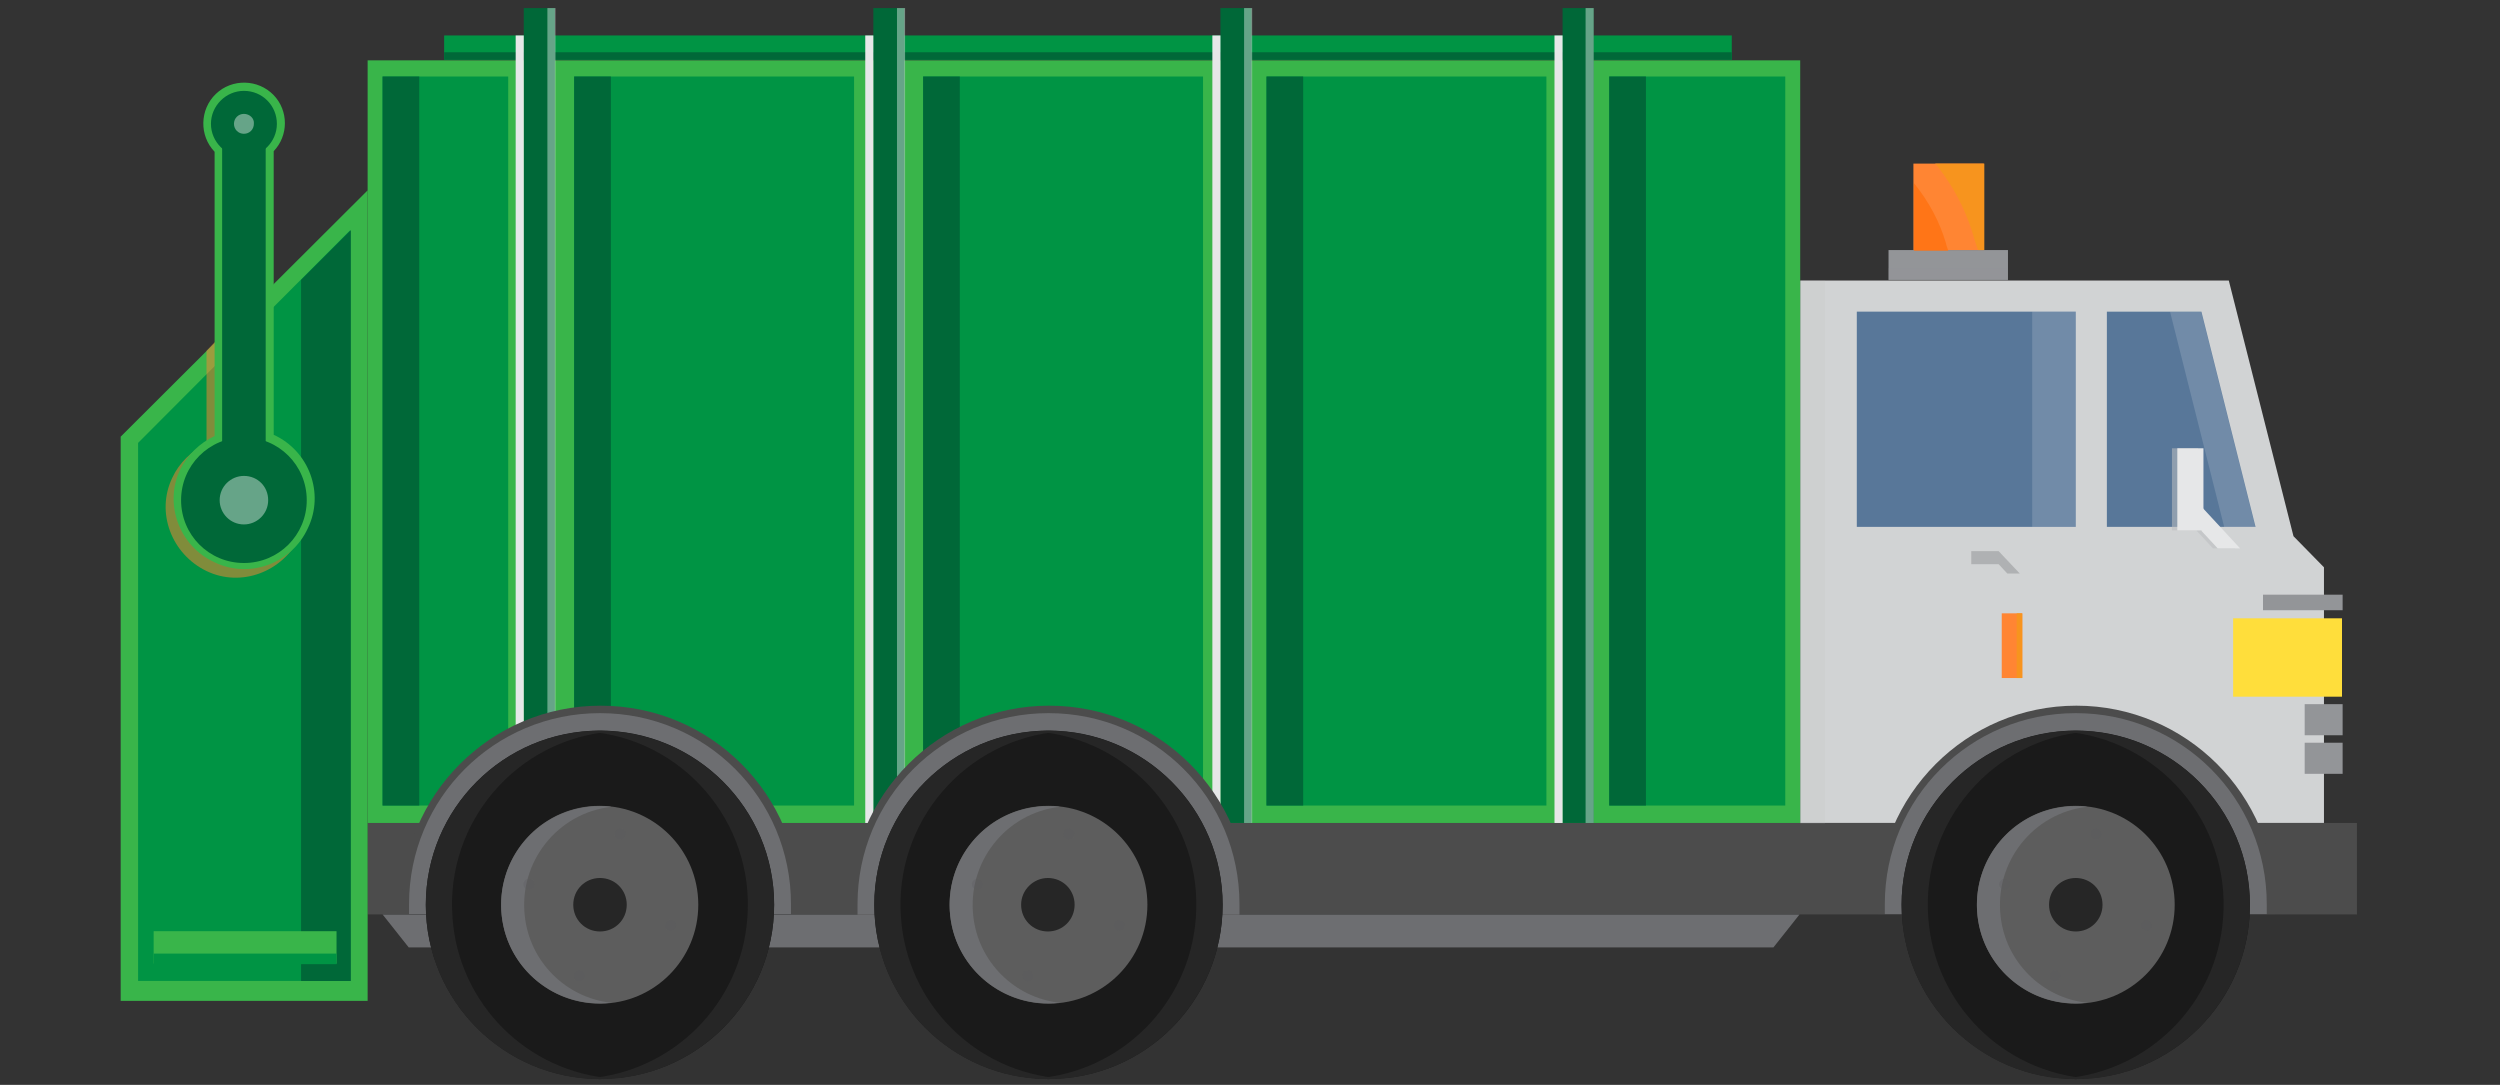
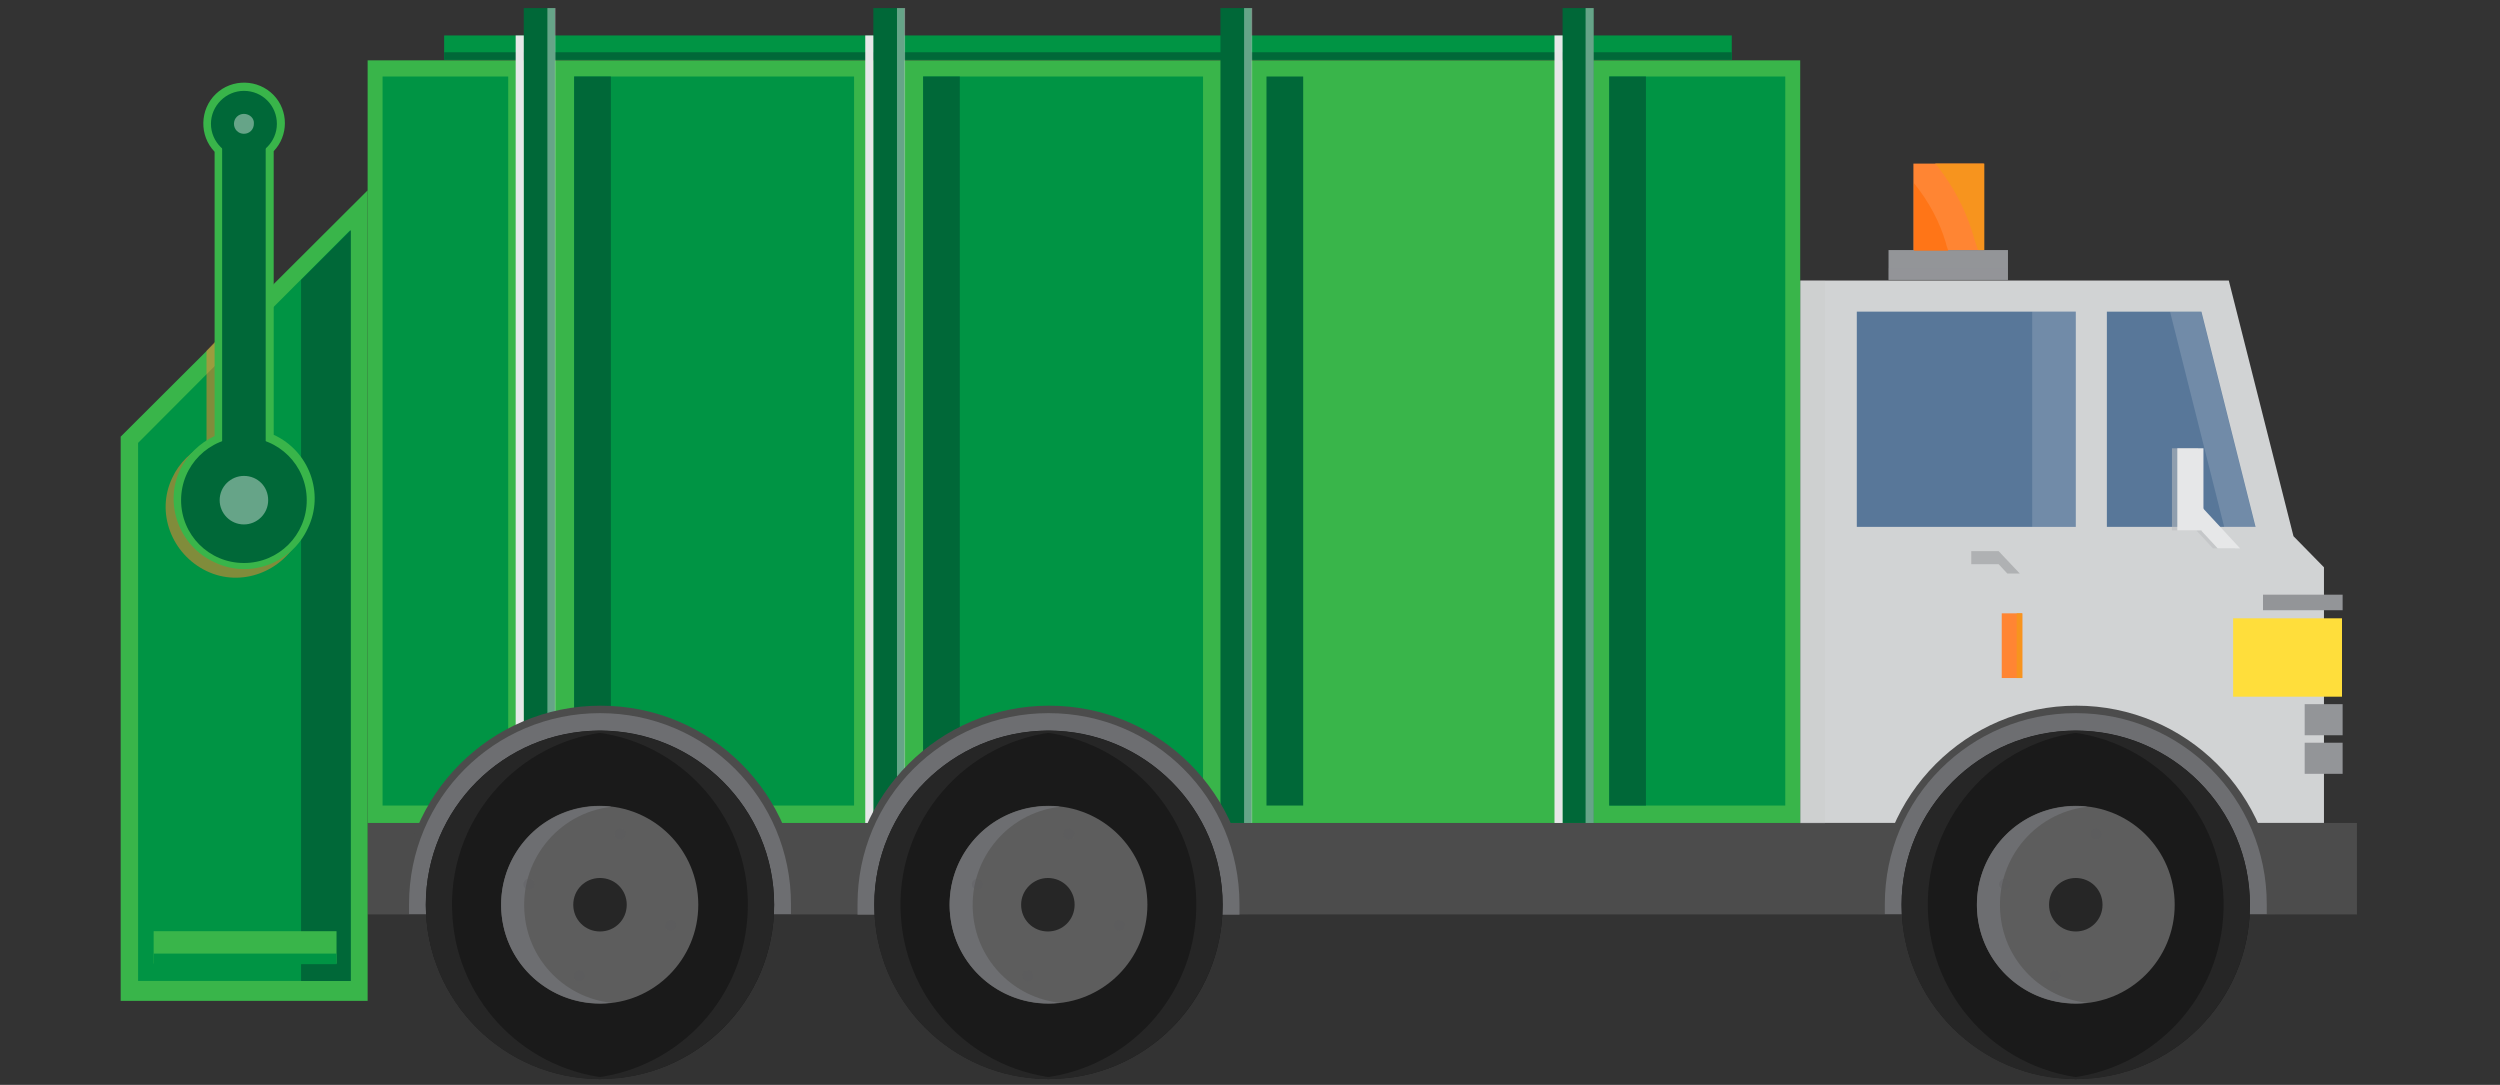
<svg xmlns="http://www.w3.org/2000/svg" version="1.1" id="Layer_1" x="0px" y="0px" viewBox="0 0 401.9 174.4" style="enable-background:new 0 0 401.9 174.4;" xml:space="preserve">
  <rect x="0" y="0" width="401.9" height="174.4" fill="#333333" stroke="none" />
  <style type="text/css">
	.st0{fill:#6D6E71;}
	.st1{fill:#009444;}
	.st2{fill:#006838;}
	.st3{fill:#939598;}
	.st4{opacity:0.2;fill:#939598;enable-background:new    ;}
	.st5{fill:#D1D3D4;}
	.st6{fill:#4C4C4C;}
	.st7{opacity:0.15;fill:#4C4C4C;enable-background:new    ;}
	.st8{fill:#587799;}
	.st9{opacity:0.15;}
	.st10{fill:#FFFFFF;}
	.st11{fill:#FF8533;}
	.st12{fill:#FF7517;}
	.st13{fill:#F7941E;}
	.st14{opacity:0.15;fill:#FFFFFF;enable-background:new    ;}
	.st15{opacity:0.55;fill:#939598;enable-background:new    ;}
	.st16{opacity:0.55;}
	.st17{fill:#BCBEC0;}
	.st18{fill:#39B54A;}
	.st19{opacity:0.5;fill:#FF8533;enable-background:new    ;}
	.st20{fill:#FFDE3B;}
	.st21{opacity:0.4;fill:#FFFFFF;enable-background:new    ;}
	.st22{fill:#E6E7E8;}
	.st23{opacity:0.15;fill:#BCBEC0;enable-background:new    ;}
	.st24{fill:#1A1A1A;}
	.st25{fill:#262626;}
	.st26{fill:#5D5D5D;}
	.st27{opacity:0.25;}
	.st28{fill:#58595B;}
</style>
-   <path id="Path_756" class="st0" d="M65.7,152.3h219.4l4.2-5.3H61.5L65.7,152.3z" />
  <rect id="Rectangle_182" x="71.4" y="5.7" class="st1" width="207" height="3.9" />
  <rect id="Rectangle_183" x="71.4" y="8.4" class="st2" width="207" height="1.2" />
  <rect id="Rectangle_184" x="303.6" y="40.2" class="st3" width="19.2" height="4.8" />
  <rect id="Rectangle_185" x="303.6" y="43.1" class="st4" width="19.2" height="2" />
  <path id="Path_757" class="st5" d="M289.4,132.3h84.2V91.2l-4.9-5l-10.4-41.1h-68.9L289.4,132.3z" />
  <rect id="Rectangle_186" x="59.1" y="132.3" class="st6" width="319.8" height="14.7" />
  <rect id="Rectangle_187" x="59.1" y="139.7" class="st7" width="319.8" height="7.3" />
  <rect id="Rectangle_188" x="370.5" y="113.2" class="st3" width="6.1" height="5" />
  <rect id="Rectangle_189" x="363.8" y="95.6" class="st3" width="12.8" height="2.5" />
  <rect id="Rectangle_190" x="370.5" y="119.4" class="st3" width="6.1" height="5" />
  <path id="Path_758" class="st8" d="M338.7,84.7V50.1h15.2l8.7,34.6H338.7z" />
  <g id="Group_1090" transform="translate(338.162 50.117)" class="st9">
    <path id="Path_759" class="st10" d="M15.7,0l8.7,34.6h-5L10.7,0H15.7z" />
  </g>
  <rect id="Rectangle_191" x="307.6" y="26.3" class="st11" width="11.3" height="13.9" />
  <path id="Path_760" class="st12" d="M307.9,29.7c2.2,2.8,3.9,5.9,4.9,9.3c0.1,0.4,0.2,0.8,0.4,1.3h-5.5V29.4  C307.7,29.5,307.8,29.6,307.9,29.7z" />
  <path id="Path_761" class="st13" d="M317,37.1c-1.2-3.7-3-7.1-5.4-10.2c-0.2-0.2-0.3-0.4-0.5-0.6h7.9v13.9h-1  C317.6,39.2,317.3,38.1,317,37.1z" />
  <rect id="Rectangle_192" x="321.8" y="98.6" class="st11" width="3.3" height="10.4" />
  <rect id="Rectangle_193" x="324.2" y="98.6" class="st13" width="0.9" height="10.4" />
  <rect id="Rectangle_194" x="298.5" y="50.1" class="st8" width="35.2" height="34.6" />
  <rect id="Rectangle_195" x="326.7" y="50.1" class="st14" width="7" height="34.6" />
  <path id="Path_762" class="st15" d="M321.3,88.6l3.4,3.6h-2l-1.4-1.5l-4.4,0v-2.1H321.3z" />
  <g id="Group_1091" transform="translate(338.464 72.666)" class="st16">
    <path id="Path_763" class="st17" d="M14.7,8.8l6.2,6.7h-3.6l-2.6-2.8L14.7,8.8z" />
    <rect id="Rectangle_196" x="10.7" y="-0.6" class="st17" width="4.2" height="13.2" />
  </g>
  <rect id="Rectangle_197" x="59.1" y="9.7" class="st18" width="230.3" height="122.6" />
  <path id="Path_764" class="st18" d="M59.1,30.6v130.3H19.4V70.2C32.6,57,45.9,43.8,59.1,30.6z" />
  <path id="Path_765" class="st1" d="M56.3,37v120.7H22.2V71.2L56.3,37z" />
  <path id="Path_766" class="st2" d="M48.4,45l8-8v120.7h-8V45z" />
-   <path id="Path_767" class="st19" d="M33.2,71.3V56.4c0,0,6-6.4,9.5-9.7v24.6c5.7,2.6,8.2,9.4,5.5,15s-9.4,8.2-15,5.5  s-8.2-9.4-5.5-15C28.8,74.4,30.8,72.5,33.2,71.3L33.2,71.3z" />
+   <path id="Path_767" class="st19" d="M33.2,71.3V56.4c0,0,6-6.4,9.5-9.7v24.6c5.7,2.6,8.2,9.4,5.5,15s-9.4,8.2-15,5.5  s-8.2-9.4-5.5-15C28.8,74.4,30.8,72.5,33.2,71.3z" />
  <path id="Path_768" class="st18" d="M34.5,70.1V24.4c-2.5-2.6-2.4-6.8,0.2-9.3s6.8-2.4,9.3,0.2c2.4,2.5,2.4,6.5,0,9v45.6  c5.7,2.6,8.2,9.4,5.5,15c-2.6,5.7-9.4,8.2-15,5.5c-5.7-2.6-8.2-9.4-5.5-15C30.1,73.2,32.1,71.2,34.5,70.1z" />
  <rect id="Rectangle_198" x="24.7" y="149.7" class="st18" width="29.4" height="5.2" />
  <rect id="Rectangle_199" x="24.7" y="153.3" class="st1" width="29.4" height="1.7" />
  <rect id="Rectangle_200" x="251.2" y="1.3" class="st2" width="5" height="131" />
  <rect id="Rectangle_201" x="196.2" y="1.3" class="st2" width="5" height="131" />
  <rect id="Rectangle_202" x="140.4" y="1.3" class="st2" width="5" height="131" />
  <rect id="Rectangle_203" x="84.2" y="1.3" class="st2" width="5" height="131" />
  <rect id="Rectangle_204" x="258.7" y="12.3" class="st1" width="28.3" height="117.2" />
  <rect id="Rectangle_205" x="258.7" y="12.3" class="st2" width="5.9" height="117.2" />
  <rect id="Rectangle_206" x="61.5" y="12.3" class="st1" width="20.2" height="117.2" />
-   <rect id="Rectangle_207" x="203.6" y="12.3" class="st1" width="45" height="117.2" />
  <rect id="Rectangle_208" x="148.4" y="12.3" class="st1" width="45" height="117.2" />
  <rect id="Rectangle_209" x="92.3" y="12.3" class="st1" width="45" height="117.2" />
  <rect id="Rectangle_210" x="359" y="99.4" class="st20" width="17.5" height="12.6" />
  <g id="Group_1092" transform="translate(10.012 13.708)">
    <path id="Path_769" class="st2" d="M29.2,56.6c-5.6,0-10.1,4.5-10.1,10.1s4.5,10.1,10.1,10.1c5.6,0,10.1-4.5,10.1-10.1c0,0,0,0,0,0   C39.3,61.1,34.8,56.6,29.2,56.6C29.2,56.6,29.2,56.6,29.2,56.6z" />
    <rect id="Rectangle_211" x="25.7" y="6.2" class="st2" width="7" height="62.8" />
    <path id="Path_770" class="st2" d="M29.2,0.9c-2.9,0-5.3,2.4-5.3,5.3c0,2.9,2.4,5.3,5.3,5.3c2.9,0,5.3-2.4,5.3-5.3   C34.5,3.3,32.2,0.9,29.2,0.9z" />
    <path id="Path_771" class="st21" d="M29.2,4.6c-0.9,0-1.6,0.7-1.6,1.6c0,0.9,0.7,1.6,1.6,1.6c0.9,0,1.6-0.7,1.6-1.6c0,0,0,0,0,0   C30.9,5.3,30.1,4.6,29.2,4.6z" />
    <path id="Path_772" class="st21" d="M29.2,62.8c-2.1,0-3.9,1.7-3.9,3.9c0,2.1,1.7,3.9,3.9,3.9c2.1,0,3.9-1.7,3.9-3.9   C33.1,64.5,31.4,62.8,29.2,62.8C29.2,62.8,29.2,62.8,29.2,62.8z" />
  </g>
  <rect id="Rectangle_212" x="203.6" y="12.3" class="st2" width="5.9" height="117.2" />
  <rect id="Rectangle_213" x="148.4" y="12.3" class="st2" width="5.9" height="117.2" />
  <rect id="Rectangle_214" x="92.3" y="12.3" class="st2" width="5.9" height="117.2" />
-   <rect id="Rectangle_215" x="61.5" y="12.3" class="st2" width="5.9" height="117.2" />
  <rect id="Rectangle_216" x="249.9" y="5.7" class="st22" width="1.3" height="126.6" />
-   <rect id="Rectangle_217" x="194.9" y="5.7" class="st22" width="1.3" height="126.6" />
  <rect id="Rectangle_218" x="139.1" y="5.7" class="st22" width="1.3" height="126.6" />
  <rect id="Rectangle_219" x="82.9" y="5.7" class="st22" width="1.3" height="126.6" />
  <rect id="Rectangle_220" x="254.9" y="1.3" class="st21" width="1.3" height="131" />
  <rect id="Rectangle_221" x="200" y="1.3" class="st21" width="1.3" height="131" />
  <rect id="Rectangle_222" x="144.2" y="1.3" class="st21" width="1.3" height="131" />
  <rect id="Rectangle_223" x="88" y="1.3" class="st21" width="1.3" height="131" />
  <rect id="Rectangle_224" x="289.4" y="45.1" class="st23" width="4" height="87.3" />
  <g id="Group_1097" transform="translate(120.256 115.245)">
    <path id="Path_773" class="st6" d="M16.4,31.7c0-0.5,0-1,0-1.5c0-17.6,14.3-32,32-32s32,14.3,32,32l0,0c0,0.5,0,1,0,1.5H16.4z" />
    <path id="Path_774" class="st0" d="M17.6,31.7c0-0.5,0-1.1,0-1.6c0-17,13.7-30.7,30.7-30.7c17,0,30.7,13.7,30.7,30.7c0,0,0,0,0,0.1   c0,0.5,0,1.1,0,1.6H17.6z" />
    <path id="Path_775" class="st24" d="M20.3,30.2c0,15.4,12.5,28,28,28s28-12.5,28-28c0-15.4-12.5-28-28-28c0,0,0,0,0,0   C32.8,2.2,20.3,14.8,20.3,30.2z" />
    <g id="Group_1093" transform="translate(4.09 4.036)">
      <path id="Path_776" class="st25" d="M44.2-1.8c0.7,0,1.4,0,2.1,0.1c-15.4,1.1-27,14.6-25.8,30c1,13.8,12,24.8,25.8,25.8    c-0.7,0-1.4,0.1-2.1,0.1c-15.4,0-28-12.5-28-28S28.7-1.8,44.2-1.8L44.2-1.8z" />
    </g>
    <g id="Group_1094" transform="translate(30.686 4.036)">
      <path id="Path_777" class="st25" d="M17.6-1.8c-0.7,0-1.4,0-2.1,0.1c15.4,1.1,27,14.6,25.8,30c-1,13.8-12,24.8-25.8,25.8    c0.7,0,1.4,0.1,2.1,0.1c15.4,0,28-12.5,28-28S33-1.8,17.6-1.8L17.6-1.8z" />
    </g>
    <path id="Path_778" class="st26" d="M32.4,30.2c0,8.8,7.1,15.9,15.9,15.9c8.8,0,15.9-7.1,15.9-15.9c0-8.8-7.1-15.9-15.9-15.9   c0,0,0,0,0,0C39.5,14.3,32.4,21.4,32.4,30.2z" />
    <g id="Group_1095" transform="translate(16.513 16.459)">
      <path id="Path_779" class="st0" d="M31.8-2.1c0.6,0,1.2,0,1.8,0.1c-8.7,1-14.9,8.9-13.9,17.6c0.8,7.3,6.6,13.1,13.9,13.9    c-8.7,1-16.6-5.2-17.6-13.9C15,6.9,21.2-1,29.9-2C30.5-2.1,31.1-2.1,31.8-2.1z" />
    </g>
    <path id="Path_780" class="st25" d="M43.9,30.2c0,2.4,1.9,4.3,4.3,4.3c2.4,0,4.3-1.9,4.3-4.3c0-2.4-1.9-4.3-4.3-4.3h0   C45.9,25.9,43.9,27.8,43.9,30.2z" />
    <g id="Group_1096" transform="translate(20.17 20.115)" class="st27">
      <path id="Path_781" class="st28" d="M30.6-0.9c0.2,0.4,0.8,0.6,1.2,0.4c0.4-0.2,0.6-0.8,0.4-1.2c-0.2-0.4-0.8-0.6-1.2-0.4    C30.5-1.9,30.4-1.3,30.6-0.9z" />
      <path id="Path_782" class="st28" d="M15.9,7.2c0.2,0.4,0.8,0.6,1.2,0.4c0.4-0.2,0.6-0.8,0.4-1.2c-0.2-0.4-0.8-0.6-1.2-0.4    C15.8,6.3,15.7,6.8,15.9,7.2C15.9,7.2,15.9,7.2,15.9,7.2z" />
      <path id="Path_783" class="st28" d="M38.7,13.8c0.2,0.4,0.8,0.6,1.2,0.4c0.4-0.2,0.6-0.8,0.4-1.2c-0.2-0.4-0.8-0.6-1.2-0.4    C38.6,12.8,38.5,13.4,38.7,13.8C38.7,13.8,38.7,13.8,38.7,13.8z" />
      <path id="Path_784" class="st28" d="M24,21.9c0.2,0.4,0.8,0.6,1.2,0.4c0.4-0.2,0.6-0.8,0.4-1.2c-0.2-0.4-0.8-0.6-1.2-0.4h0    C23.9,20.9,23.8,21.5,24,21.9z" />
    </g>
  </g>
  <g id="Group_1102" transform="translate(46.257 115.245)">
    <path id="Path_785" class="st6" d="M18.3,31.7c0-0.5,0-1,0-1.5c0-17.6,14.3-32,32-32s32,14.3,32,32l0,0c0,0.5,0,1,0,1.5H18.3z" />
    <path id="Path_786" class="st0" d="M19.5,31.7c0-0.5,0-1.1,0-1.6c0-17,13.7-30.7,30.7-30.7c17,0,30.7,13.7,30.7,30.7   c0,0.5,0,1.1,0,1.6H19.5z" />
    <path id="Path_787" class="st24" d="M22.2,30.2c0,15.4,12.5,28,28,28s28-12.5,28-28c0-15.4-12.5-28-28-28   C34.7,2.2,22.2,14.8,22.2,30.2z" />
    <g id="Group_1098" transform="translate(4.09 4.036)">
      <path id="Path_788" class="st25" d="M46.1-1.8c0.7,0,1.4,0,2.1,0.1c-15.4,1.1-27,14.6-25.8,30c1,13.8,12,24.8,25.8,25.8    c-0.7,0-1.4,0.1-2.1,0.1c-15.4,0-28-12.5-28-28S30.6-1.8,46.1-1.8L46.1-1.8z" />
    </g>
    <g id="Group_1099" transform="translate(30.685 4.036)">
      <path id="Path_789" class="st25" d="M19.5-1.8c-0.7,0-1.4,0-2.1,0.1c15.4,1.1,27,14.6,25.8,30c-1,13.8-12,24.8-25.8,25.8    c0.7,0,1.4,0.1,2.1,0.1c15.4,0,28-12.5,28-28S34.9-1.8,19.5-1.8L19.5-1.8z" />
    </g>
    <path id="Path_790" class="st26" d="M34.3,30.2c0,8.8,7.1,15.9,15.9,15.9C58.9,46.1,66,39,66,30.2c0-8.8-7.1-15.9-15.9-15.9   c0,0,0,0,0,0C41.4,14.3,34.3,21.4,34.3,30.2z" />
    <g id="Group_1100" transform="translate(16.513 16.459)">
      <path id="Path_791" class="st0" d="M33.7-2.1c0.6,0,1.2,0,1.8,0.1c-8.7,1-14.9,8.9-13.9,17.6c0.8,7.3,6.6,13.1,13.9,13.9    c-8.7,1-16.6-5.2-17.6-13.9C16.9,6.9,23.1-1,31.8-2C32.4-2.1,33.1-2.1,33.7-2.1z" />
    </g>
    <path id="Path_792" class="st25" d="M45.9,30.2c0,2.4,1.9,4.3,4.3,4.3c2.4,0,4.3-1.9,4.3-4.3c0-2.4-1.9-4.3-4.3-4.3c0,0,0,0,0,0   C47.8,25.9,45.9,27.8,45.9,30.2C45.9,30.2,45.9,30.2,45.9,30.2z" />
    <g id="Group_1101" transform="translate(20.17 20.115)" class="st27">
      <path id="Path_793" class="st28" d="M32.5-0.9c0.2,0.4,0.8,0.6,1.2,0.4c0.4-0.2,0.6-0.8,0.4-1.2s-0.8-0.6-1.2-0.4c0,0,0,0,0,0    C32.4-1.9,32.3-1.3,32.5-0.9z" />
      <path id="Path_794" class="st28" d="M17.8,7.2c0.2,0.4,0.8,0.6,1.2,0.4c0.4-0.2,0.6-0.8,0.4-1.2c-0.2-0.4-0.8-0.6-1.2-0.4h0    C17.7,6.3,17.6,6.8,17.8,7.2C17.8,7.2,17.8,7.2,17.8,7.2z" />
      <path id="Path_795" class="st28" d="M40.6,13.8c0.2,0.4,0.8,0.6,1.2,0.4c0.4-0.2,0.6-0.8,0.4-1.2c-0.2-0.4-0.8-0.6-1.2-0.4    C40.5,12.8,40.4,13.4,40.6,13.8C40.6,13.8,40.6,13.8,40.6,13.8z" />
      <path id="Path_796" class="st28" d="M25.9,21.9c0.2,0.4,0.8,0.6,1.2,0.4c0.4-0.2,0.6-0.8,0.4-1.2c-0.2-0.4-0.8-0.6-1.2-0.4    C25.9,20.9,25.7,21.5,25.9,21.9z" />
    </g>
  </g>
  <g id="Group_1107" transform="translate(289.803 115.245)">
    <path id="Path_797" class="st6" d="M12,31.7c0-0.5,0-1,0-1.5c0-17.6,14.3-32,32-32c17.6,0,32,14.3,32,32l0,0c0,0.5,0,1,0,1.5H12z" />
    <path id="Path_798" class="st0" d="M13.2,31.7c0-0.5,0-1.1,0-1.6c0-17,13.7-30.7,30.7-30.7c17,0,30.7,13.7,30.7,30.7   c0,0.5,0,1.1,0,1.6H13.2z" />
    <path id="Path_799" class="st24" d="M15.9,30.2c0,15.4,12.5,28,28,28s28-12.5,28-28c0-15.4-12.5-28-28-28c0,0,0,0,0,0   C28.4,2.2,15.9,14.8,15.9,30.2L15.9,30.2z" />
    <g id="Group_1103" transform="translate(4.091 4.036)">
      <path id="Path_800" class="st25" d="M39.8-1.8c0.7,0,1.4,0,2.1,0.1c-15.4,1.1-27,14.6-25.8,30c1,13.8,12,24.8,25.8,25.8    c-0.7,0-1.4,0.1-2.1,0.1c-15.4,0-28-12.5-28-28S24.4-1.8,39.8-1.8L39.8-1.8z" />
    </g>
    <g id="Group_1104" transform="translate(30.684 4.036)">
      <path id="Path_801" class="st25" d="M13.2-1.8c-0.7,0-1.4,0-2.1,0.1c15.4,1.1,27,14.6,25.8,30c-1,13.8-12,24.8-25.8,25.8    c0.7,0,1.4,0.1,2.1,0.1c15.4,0,28-12.5,28-28S28.7-1.8,13.2-1.8L13.2-1.8z" />
    </g>
    <path id="Path_802" class="st26" d="M28,30.2c0,8.8,7.1,15.9,15.9,15.9c8.8,0,15.9-7.1,15.9-15.9s-7.1-15.9-15.9-15.9c0,0,0,0,0,0   C35.1,14.3,28,21.4,28,30.2z" />
    <g id="Group_1105" transform="translate(16.514 16.459)">
      <path id="Path_803" class="st0" d="M27.4-2.1c0.6,0,1.2,0,1.8,0.1c-8.7,1-14.9,8.9-13.9,17.6c0.8,7.3,6.6,13.1,13.9,13.9    c-8.7,1-16.6-5.2-17.6-13.9C10.6,6.9,16.8-1,25.5-2C26.2-2.1,26.8-2.1,27.4-2.1z" />
    </g>
    <path id="Path_804" class="st25" d="M39.6,30.2c0,2.4,1.9,4.3,4.3,4.3s4.3-1.9,4.3-4.3c0-2.4-1.9-4.3-4.3-4.3c0,0,0,0,0,0   C41.5,25.9,39.6,27.8,39.6,30.2z" />
    <g id="Group_1106" transform="translate(20.17 20.115)" class="st27">
      <path id="Path_805" class="st28" d="M26.2-0.9c0.2,0.4,0.8,0.6,1.2,0.4s0.6-0.8,0.4-1.2c-0.2-0.4-0.8-0.6-1.2-0.4    C26.1-1.9,26-1.3,26.2-0.9z" />
      <path id="Path_806" class="st28" d="M11.5,7.2c0.2,0.4,0.8,0.6,1.2,0.4c0.4-0.2,0.6-0.8,0.4-1.2c-0.2-0.4-0.8-0.6-1.2-0.4    c0,0,0,0,0,0C11.4,6.3,11.3,6.8,11.5,7.2C11.5,7.2,11.5,7.2,11.5,7.2z" />
-       <path id="Path_807" class="st28" d="M34.3,13.8c0.2,0.4,0.8,0.6,1.2,0.4c0.4-0.2,0.6-0.8,0.4-1.2c-0.2-0.4-0.8-0.6-1.2-0.4    C34.2,12.8,34.1,13.4,34.3,13.8C34.3,13.8,34.3,13.8,34.3,13.8z" />
      <path id="Path_808" class="st28" d="M19.6,21.9c0.2,0.4,0.8,0.6,1.2,0.4c0.4-0.2,0.6-0.8,0.4-1.2c-0.2-0.4-0.8-0.6-1.2-0.4    c0,0,0,0,0,0C19.6,20.9,19.4,21.5,19.6,21.9z" />
    </g>
  </g>
  <g id="Group_1108" transform="translate(339.326 72.666)">
    <path id="Path_809" class="st22" d="M14.6,8.8l6.2,6.7h-3.6l-2.6-2.8V8.8z" />
    <rect id="Rectangle_225" x="10.7" y="-0.6" class="st22" width="4.2" height="13.2" />
  </g>
</svg>